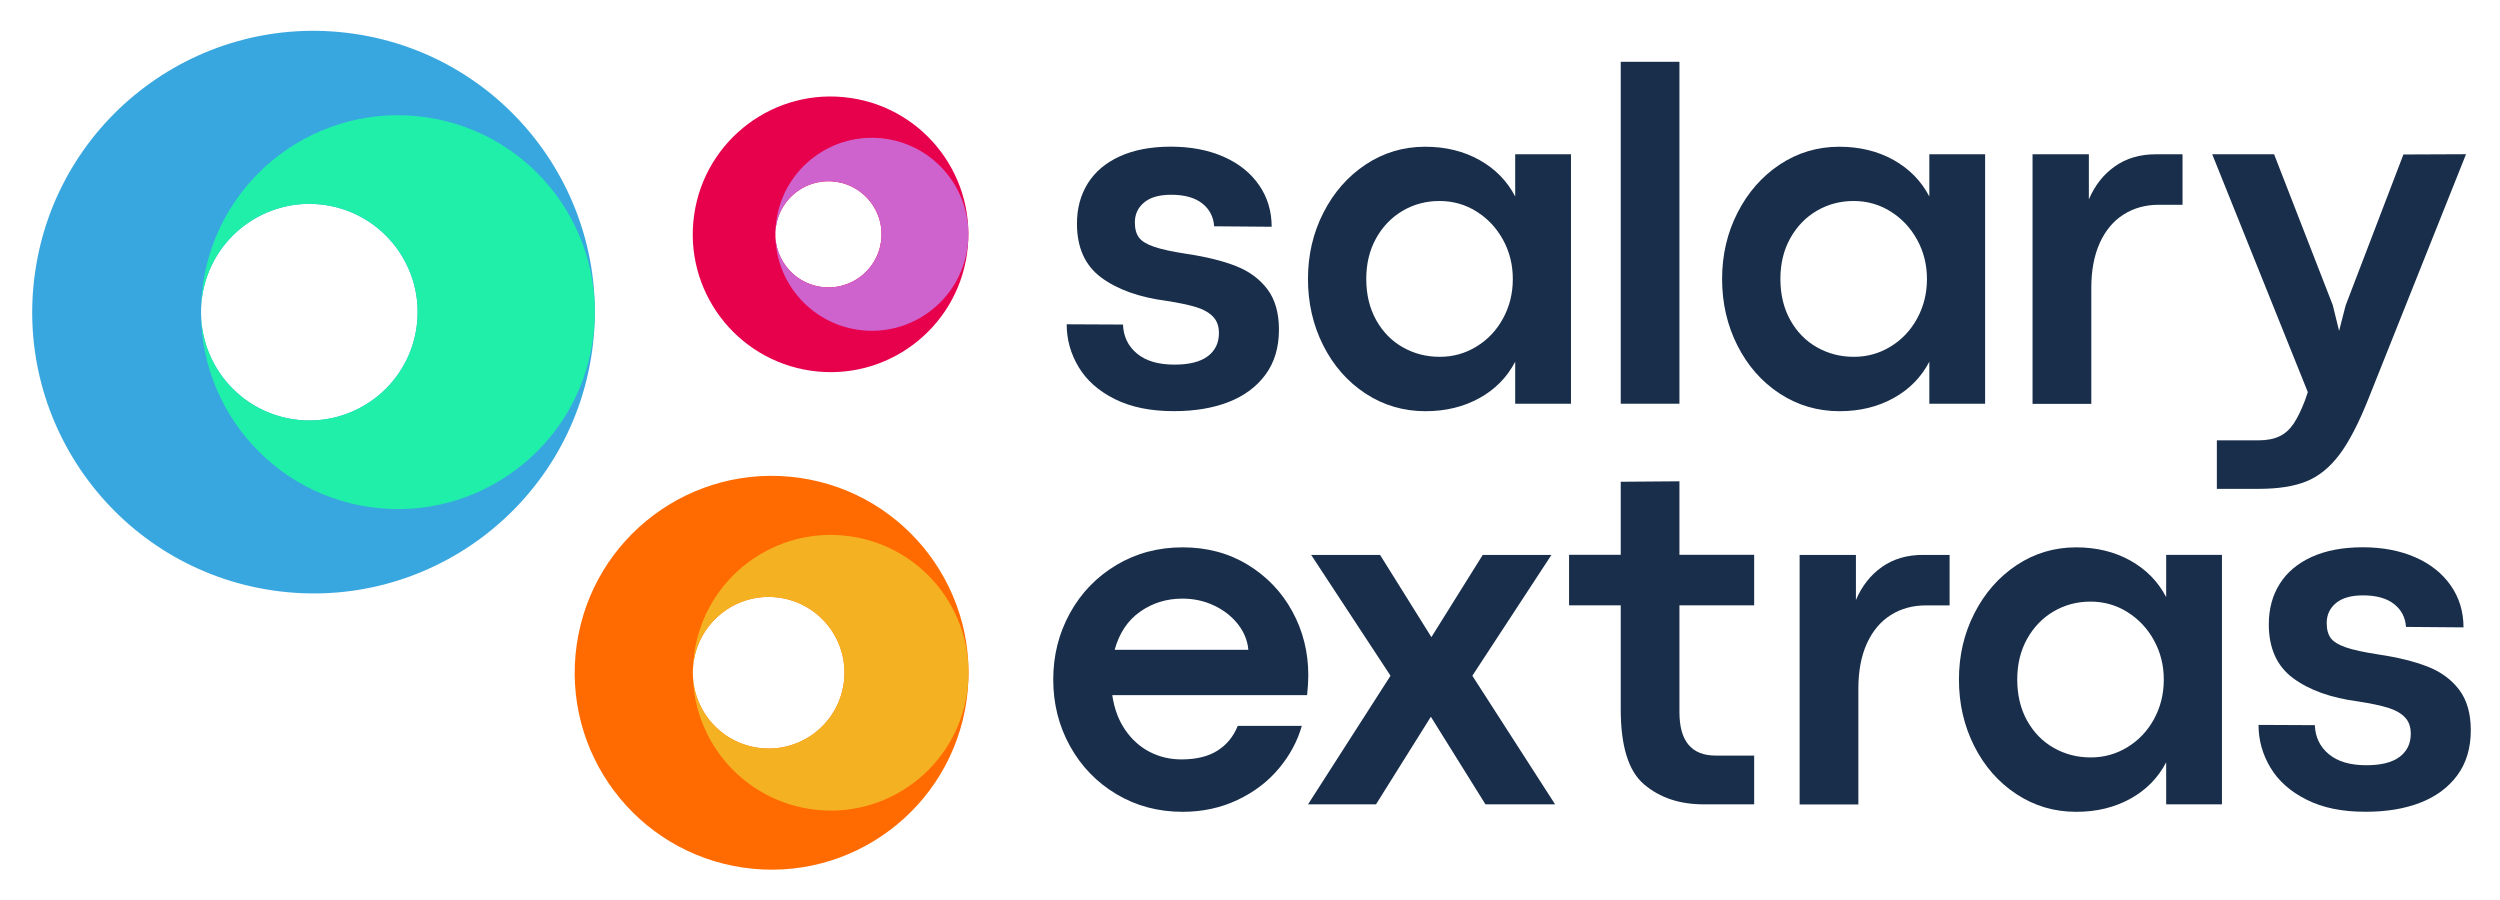
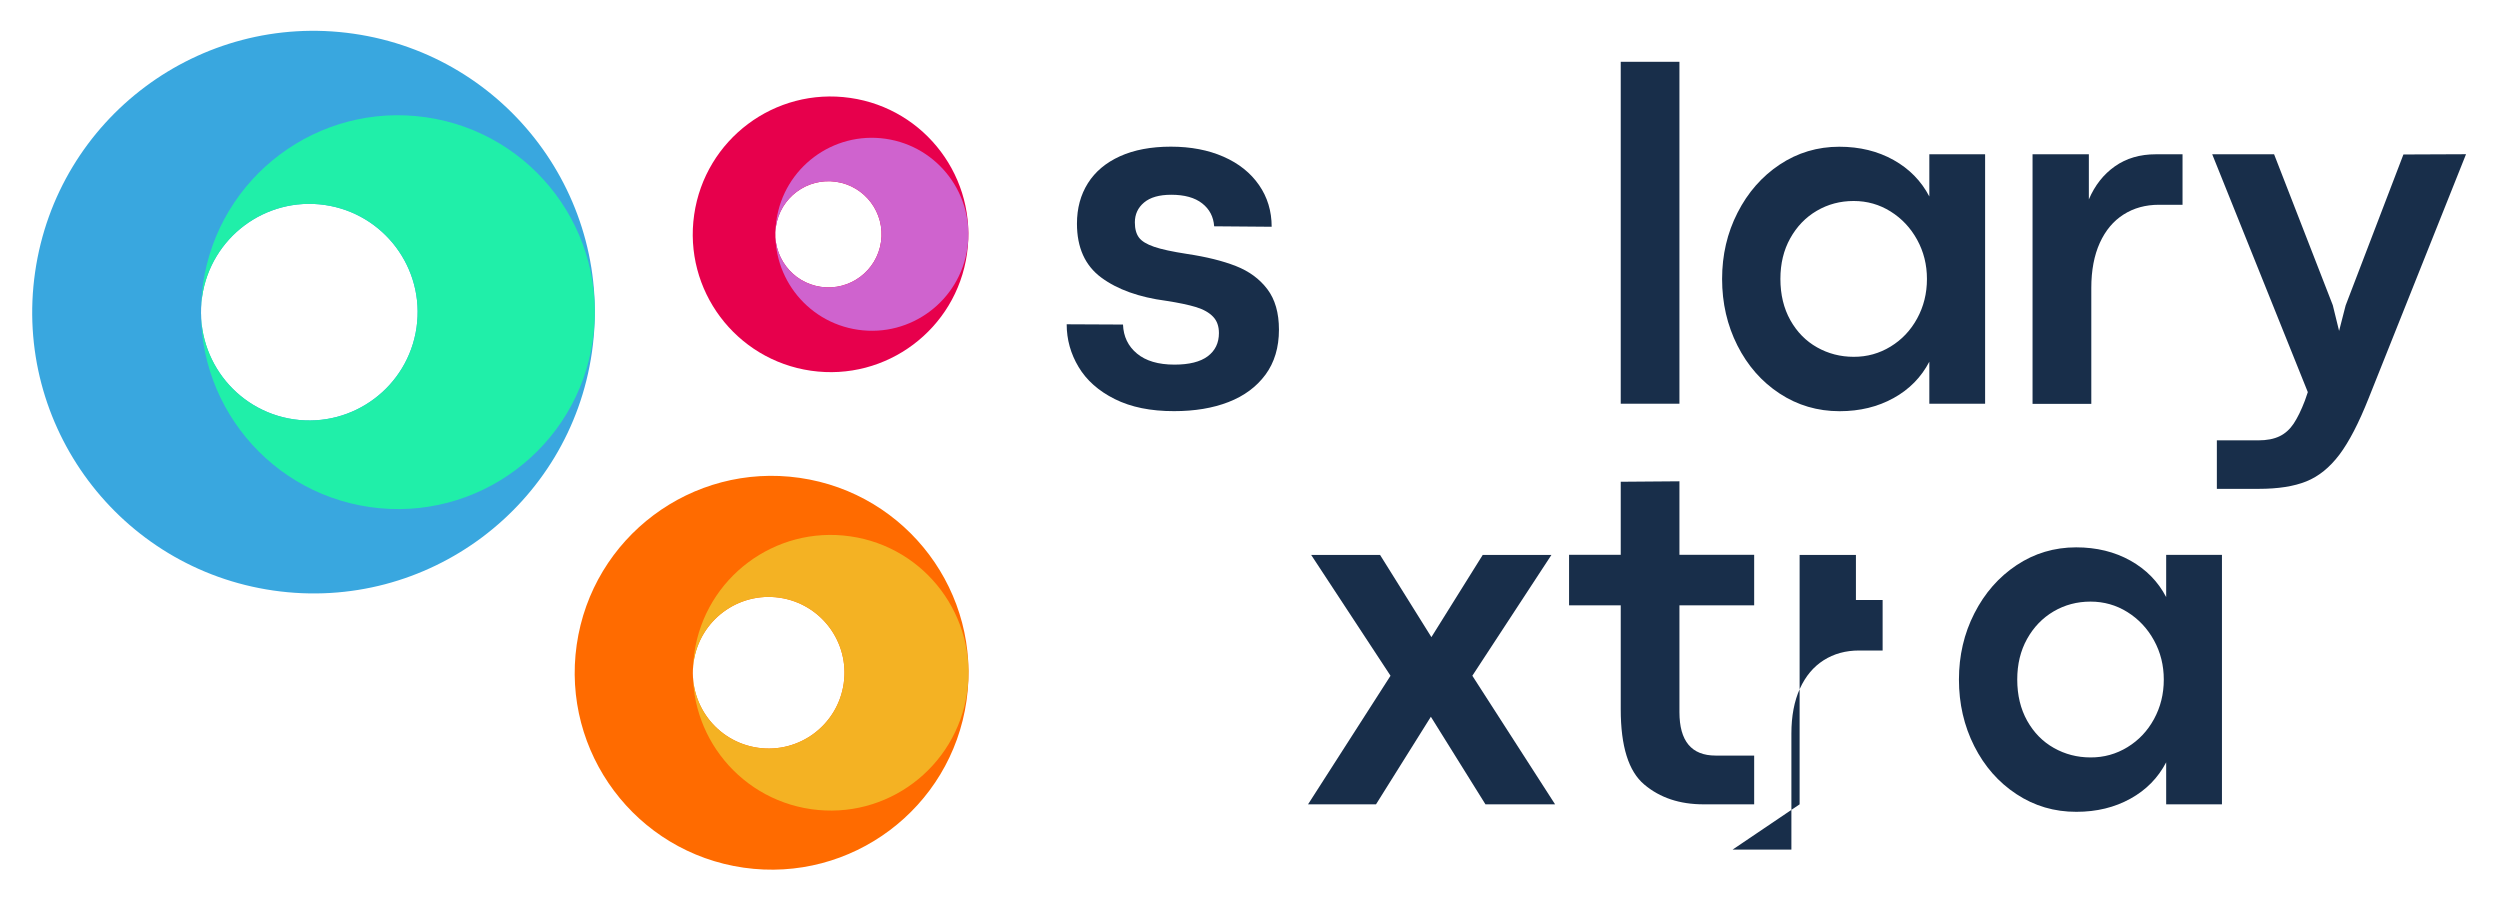
<svg xmlns="http://www.w3.org/2000/svg" xmlns:ns1="http://sodipodi.sourceforge.net/DTD/sodipodi-0.dtd" xmlns:ns2="http://www.inkscape.org/namespaces/inkscape" ns1:docname="se-logo.svg" ns2:version="1.0 (4035a4fb49, 2020-05-01)" id="svg8" version="1.1" viewBox="0 0 100 36" height="36mm" width="100mm">
  <defs id="defs2" />
  <ns1:namedview ns2:window-maximized="0" ns2:window-y="20" ns2:window-x="193" ns2:window-height="967" ns2:window-width="1274" showgrid="false" ns2:document-rotation="0" ns2:current-layer="layer1" ns2:document-units="mm" ns2:cy="315.53561" ns2:cx="186.17122" ns2:zoom="0.98994949" ns2:pageshadow="2" ns2:pageopacity="0.0" borderopacity="1.0" bordercolor="#666666" pagecolor="#ffffff" id="base" />
  <g id="layer1" ns2:groupmode="layer" ns2:label="Layer 1">
    <g transform="matrix(0.265,0,0,0.265,-61.382,-60.871)" id="g86">
      <g id="g24">
        <path class="st0" d="m 399.9,289.94 c -2.44,-1.22 -4.26,-2.83 -5.46,-4.84 -1.2,-2 -1.8,-4.15 -1.8,-6.45 l 8.5,0.04 c 0.07,1.81 0.77,3.27 2.11,4.38 1.33,1.11 3.22,1.67 5.66,1.67 2.22,0 3.9,-0.42 5.02,-1.26 1.12,-0.84 1.69,-2.01 1.69,-3.5 0,-1.03 -0.29,-1.85 -0.88,-2.47 -0.59,-0.62 -1.44,-1.1 -2.56,-1.45 -1.12,-0.34 -2.63,-0.66 -4.51,-0.95 -4.1,-0.54 -7.38,-1.71 -9.82,-3.52 -2.44,-1.81 -3.66,-4.52 -3.66,-8.13 0,-2.32 0.55,-4.35 1.65,-6.1 1.1,-1.75 2.71,-3.1 4.84,-4.07 2.12,-0.96 4.69,-1.45 7.69,-1.45 3,0 5.65,0.51 7.95,1.52 2.3,1.01 4.08,2.44 5.35,4.27 1.27,1.83 1.91,3.93 1.91,6.3 l -8.68,-0.07 c -0.1,-1.44 -0.7,-2.59 -1.81,-3.46 -1.11,-0.87 -2.67,-1.3 -4.67,-1.3 -1.81,0 -3.17,0.39 -4.1,1.17 -0.93,0.78 -1.39,1.78 -1.39,3 0,0.98 0.21,1.74 0.62,2.29 0.41,0.55 1.17,1.01 2.27,1.39 1.1,0.38 2.76,0.74 4.98,1.08 2.93,0.44 5.39,1.05 7.38,1.83 1.99,0.78 3.57,1.94 4.74,3.48 1.17,1.54 1.76,3.58 1.76,6.12 0,2.69 -0.68,4.95 -2.03,6.79 -1.36,1.84 -3.22,3.22 -5.59,4.14 -2.37,0.92 -5.1,1.37 -8.2,1.37 -3.54,0.01 -6.52,-0.6 -8.96,-1.82 z" id="path12" />
-         <path class="st0" d="m 437.74,289.1 c -2.71,-1.78 -4.83,-4.2 -6.37,-7.25 -1.54,-3.05 -2.31,-6.4 -2.31,-10.04 0,-3.61 0.77,-6.95 2.33,-10 1.55,-3.05 3.68,-5.48 6.37,-7.27 2.7,-1.79 5.7,-2.69 8.99,-2.69 3.08,0 5.81,0.67 8.19,2 2.38,1.33 4.18,3.17 5.4,5.51 v -6.37 h 8.42 v 37.65 h -8.42 v -6.34 c -1.22,2.34 -3.02,4.18 -5.4,5.49 -2.38,1.32 -5.1,1.98 -8.15,1.98 -3.32,0 -6.34,-0.89 -9.05,-2.67 z m 16.76,-7.09 c 1.7,-1.04 3.03,-2.45 4.01,-4.25 0.98,-1.8 1.47,-3.78 1.47,-5.95 0,-2.15 -0.49,-4.12 -1.48,-5.92 -0.99,-1.8 -2.33,-3.22 -4.01,-4.27 -1.68,-1.05 -3.54,-1.58 -5.57,-1.58 -2.03,0 -3.88,0.49 -5.57,1.48 -1.68,0.99 -3.02,2.38 -4.01,4.16 -0.99,1.78 -1.48,3.82 -1.48,6.12 0,2.37 0.5,4.44 1.5,6.23 1,1.78 2.34,3.15 4.03,4.1 1.68,0.95 3.53,1.43 5.53,1.43 2.02,0.01 3.88,-0.51 5.58,-1.55 z" id="path14" />
        <path class="st0" d="m 485.13,290.64 h -8.86 v -51.61 h 8.86 z" id="path16" />
        <path class="st0" d="m 500.25,289.1 c -2.71,-1.78 -4.83,-4.2 -6.37,-7.25 -1.54,-3.05 -2.31,-6.4 -2.31,-10.04 0,-3.61 0.77,-6.95 2.33,-10 1.55,-3.05 3.68,-5.48 6.37,-7.27 2.7,-1.79 5.7,-2.69 8.99,-2.69 3.08,0 5.81,0.67 8.19,2 2.38,1.33 4.18,3.17 5.4,5.51 v -6.37 h 8.42 v 37.65 h -8.42 v -6.34 c -1.22,2.34 -3.02,4.18 -5.4,5.49 -2.38,1.32 -5.1,1.98 -8.15,1.98 -3.32,0 -6.34,-0.89 -9.05,-2.67 z m 16.76,-7.09 c 1.7,-1.04 3.03,-2.45 4.01,-4.25 0.98,-1.8 1.47,-3.78 1.47,-5.95 0,-2.15 -0.49,-4.12 -1.48,-5.92 -0.99,-1.8 -2.33,-3.22 -4.01,-4.27 -1.68,-1.05 -3.54,-1.58 -5.57,-1.58 -2.03,0 -3.88,0.49 -5.57,1.48 -1.69,0.99 -3.02,2.38 -4.01,4.16 -0.99,1.78 -1.48,3.82 -1.48,6.12 0,2.37 0.5,4.44 1.5,6.23 1,1.78 2.34,3.15 4.03,4.1 1.68,0.95 3.53,1.43 5.53,1.43 2.02,0.01 3.88,-0.51 5.58,-1.55 z" id="path18" />
        <path class="st0" d="m 538.43,290.64 v -37.65 h 8.5 v 6.81 c 0.9,-2.12 2.22,-3.79 3.94,-5 1.72,-1.21 3.78,-1.81 6.17,-1.81 h 4.03 v 7.62 h -3.55 c -2.03,0 -3.81,0.49 -5.35,1.47 -1.54,0.98 -2.73,2.4 -3.59,4.29 -0.85,1.88 -1.28,4.14 -1.28,6.78 v 17.51 h -8.87 z" id="path20" />
        <path class="st0" d="m 566.25,303.49 v -7.32 h 6.26 c 1.29,0 2.36,-0.21 3.21,-0.62 0.85,-0.41 1.55,-1.05 2.12,-1.9 0.57,-0.86 1.14,-2.01 1.7,-3.48 l 0.44,-1.28 -14.43,-35.9 h 9.34 l 8.86,22.78 0.95,3.88 0.99,-3.85 8.72,-22.78 9.45,-0.04 -14.69,36.81 c -1.49,3.76 -2.97,6.61 -4.43,8.55 -1.47,1.94 -3.13,3.28 -5,4.03 -1.87,0.75 -4.26,1.12 -7.16,1.12 z" id="path22" />
      </g>
      <g id="g38">
-         <path class="st0" d="m 428.93,334.63 h -29.41 c 0.29,2 0.93,3.74 1.92,5.2 0.99,1.46 2.22,2.58 3.7,3.35 1.48,0.77 3.08,1.15 4.82,1.15 2.2,0 4,-0.43 5.4,-1.3 1.4,-0.87 2.44,-2.12 3.1,-3.76 h 9.67 c -0.66,2.32 -1.82,4.47 -3.48,6.45 -1.66,1.98 -3.74,3.56 -6.25,4.74 -2.5,1.18 -5.26,1.78 -8.26,1.78 -3.69,0 -7.02,-0.89 -10,-2.67 -2.98,-1.78 -5.31,-4.2 -7,-7.25 -1.69,-3.05 -2.53,-6.4 -2.53,-10.04 0,-3.64 0.84,-6.98 2.53,-10.04 1.68,-3.05 4.02,-5.47 7,-7.25 2.98,-1.78 6.31,-2.67 10,-2.67 3.69,0 6.97,0.88 9.85,2.64 2.88,1.76 5.12,4.11 6.72,7.05 1.6,2.94 2.4,6.15 2.4,9.62 0,0.82 -0.06,1.83 -0.18,3 z m -8.87,-6.85 c -0.12,-1.39 -0.65,-2.68 -1.57,-3.86 -0.93,-1.18 -2.13,-2.12 -3.61,-2.82 -1.48,-0.7 -3.07,-1.04 -4.78,-1.04 -2.37,0 -4.49,0.65 -6.36,1.96 -1.87,1.31 -3.16,3.23 -3.86,5.77 h 20.18 z" id="path26" />
        <path class="st0" d="m 439.33,351.11 h -10.26 l 12.45,-19.41 -11.98,-18.24 h 10.4 l 7.73,12.38 h 0.04 l 7.73,-12.38 h 10.37 l -11.94,18.24 12.49,19.41 h -10.51 l -8.24,-13.22 z" id="path28" />
        <path class="st0" d="m 488.76,351.11 c -3.59,0 -6.57,-0.99 -8.94,-2.99 -2.37,-1.99 -3.55,-5.77 -3.55,-11.34 v -15.71 h -7.8 v -7.62 h 7.8 v -11.03 l 8.86,-0.07 v 11.1 h 11.28 v 7.62 h -11.28 v 16.12 c 0,4.37 1.82,6.56 5.46,6.56 h 5.82 v 7.36 z" id="path30" />
-         <path class="st0" d="m 503.27,351.11 v -37.65 h 8.5 v 6.81 c 0.9,-2.12 2.22,-3.79 3.94,-5 1.72,-1.21 3.78,-1.81 6.17,-1.81 h 4.03 v 7.62 h -3.55 c -2.03,0 -3.81,0.49 -5.35,1.47 -1.54,0.98 -2.73,2.4 -3.59,4.29 -0.85,1.88 -1.28,4.14 -1.28,6.78 v 17.51 h -8.87 z" id="path32" />
+         <path class="st0" d="m 503.27,351.11 v -37.65 h 8.5 v 6.81 h 4.03 v 7.62 h -3.55 c -2.03,0 -3.81,0.49 -5.35,1.47 -1.54,0.98 -2.73,2.4 -3.59,4.29 -0.85,1.88 -1.28,4.14 -1.28,6.78 v 17.51 h -8.87 z" id="path32" />
        <path class="st0" d="m 536,349.57 c -2.71,-1.78 -4.83,-4.2 -6.37,-7.25 -1.54,-3.05 -2.31,-6.4 -2.31,-10.04 0,-3.61 0.77,-6.95 2.33,-10 1.55,-3.05 3.68,-5.48 6.37,-7.27 2.69,-1.79 5.7,-2.69 8.99,-2.69 3.08,0 5.81,0.67 8.19,2 2.38,1.33 4.18,3.17 5.4,5.51 v -6.37 h 8.42 v 37.65 h -8.42 v -6.34 c -1.22,2.34 -3.02,4.18 -5.4,5.49 -2.38,1.32 -5.1,1.98 -8.15,1.98 -3.32,0.01 -6.34,-0.88 -9.05,-2.67 z m 16.76,-7.09 c 1.7,-1.04 3.03,-2.45 4.01,-4.25 0.98,-1.8 1.47,-3.78 1.47,-5.95 0,-2.15 -0.49,-4.12 -1.48,-5.92 -0.99,-1.8 -2.33,-3.22 -4.01,-4.27 -1.68,-1.05 -3.54,-1.58 -5.57,-1.58 -2.03,0 -3.88,0.49 -5.57,1.48 -1.68,0.99 -3.02,2.38 -4.01,4.16 -0.99,1.78 -1.48,3.82 -1.48,6.12 0,2.37 0.5,4.44 1.5,6.23 1,1.78 2.34,3.15 4.03,4.1 1.68,0.95 3.53,1.43 5.53,1.43 2.02,0.01 3.88,-0.51 5.58,-1.55 z" id="path34" />
-         <path class="st0" d="m 579.8,350.41 c -2.44,-1.22 -4.26,-2.83 -5.46,-4.84 -1.2,-2 -1.8,-4.15 -1.8,-6.45 l 8.5,0.04 c 0.07,1.81 0.77,3.27 2.11,4.38 1.33,1.11 3.22,1.67 5.66,1.67 2.22,0 3.9,-0.42 5.02,-1.26 1.12,-0.84 1.69,-2.01 1.69,-3.5 0,-1.03 -0.29,-1.85 -0.88,-2.47 -0.59,-0.62 -1.44,-1.1 -2.56,-1.45 -1.12,-0.34 -2.63,-0.66 -4.51,-0.95 -4.1,-0.54 -7.38,-1.71 -9.82,-3.52 -2.44,-1.81 -3.66,-4.52 -3.66,-8.13 0,-2.32 0.55,-4.35 1.65,-6.1 1.1,-1.75 2.71,-3.1 4.84,-4.07 2.12,-0.96 4.69,-1.45 7.69,-1.45 3,0 5.65,0.51 7.95,1.52 2.29,1.01 4.08,2.44 5.35,4.27 1.27,1.83 1.91,3.93 1.91,6.3 l -8.68,-0.07 c -0.1,-1.44 -0.7,-2.59 -1.81,-3.46 -1.11,-0.87 -2.67,-1.3 -4.67,-1.3 -1.81,0 -3.17,0.39 -4.1,1.17 -0.93,0.78 -1.39,1.78 -1.39,3 0,0.98 0.21,1.74 0.62,2.29 0.41,0.55 1.17,1.01 2.27,1.39 1.1,0.38 2.76,0.74 4.98,1.08 2.93,0.44 5.39,1.05 7.38,1.83 1.99,0.78 3.57,1.94 4.74,3.48 1.17,1.54 1.76,3.58 1.76,6.12 0,2.69 -0.68,4.95 -2.03,6.79 -1.36,1.84 -3.22,3.22 -5.59,4.14 -2.37,0.92 -5.1,1.37 -8.2,1.37 -3.54,0.02 -6.52,-0.59 -8.96,-1.82 z" id="path36" />
      </g>
      <g id="g54">
        <path class="st1" d="m 377.52,335.48 c -2.34,16.25 -17.4,27.52 -33.65,25.19 -16.25,-2.34 -27.52,-17.4 -25.19,-33.65 2.34,-16.25 17.4,-27.52 33.65,-25.19 16.25,2.34 27.52,17.4 25.19,33.65 z m -28.24,-15.56 c -6.25,-0.9 -12.05,3.44 -12.95,9.7 -0.9,6.26 3.44,12.05 9.7,12.95 6.25,0.9 12.05,-3.44 12.95,-9.7 0.9,-6.26 -3.44,-12.05 -9.7,-12.95 z" id="path40" />
        <g id="g44">
          <path class="st2" d="m 377.59,268.03 c -1.64,11.37 -12.18,19.27 -23.55,17.63 -11.37,-1.64 -19.27,-12.18 -17.63,-23.55 1.64,-11.37 12.18,-19.27 23.55,-17.63 11.37,1.63 19.26,12.17 17.63,23.55 z m -19.77,-10.89 c -4.38,-0.63 -8.44,2.41 -9.07,6.79 -0.63,4.38 2.41,8.44 6.79,9.07 4.38,0.63 8.44,-2.41 9.07,-6.79 0.63,-4.38 -2.41,-8.44 -6.79,-9.07 z" id="path42" />
        </g>
        <path class="st3" d="m 320.98,282.86 c -3.34,23.21 -24.86,39.32 -48.07,35.98 -23.21,-3.34 -39.32,-24.86 -35.98,-48.07 3.34,-23.21 24.86,-39.32 48.07,-35.98 23.21,3.34 39.32,24.86 35.98,48.07 z m -40.33,-22.22 c -8.94,-1.28 -17.22,4.92 -18.51,13.85 -1.28,8.94 4.92,17.22 13.85,18.51 8.94,1.28 17.22,-4.92 18.51,-13.85 1.29,-8.94 -4.92,-17.22 -13.85,-18.51 z" id="path46" />
        <path class="st4" d="m 321.11,281.05 c -2.34,16.25 -17.4,27.52 -33.65,25.19 -16.25,-2.34 -27.52,-17.4 -25.19,-33.65 2.34,-16.25 17.4,-27.52 33.65,-25.19 16.25,2.34 27.53,17.4 25.19,33.65 z m -40.46,-20.41 c -8.94,-1.28 -17.22,4.92 -18.51,13.85 -1.28,8.94 4.92,17.22 13.85,18.51 8.94,1.28 17.22,-4.92 18.51,-13.85 1.29,-8.94 -4.92,-17.22 -13.85,-18.51 z" id="path48" />
        <path class="st5" d="m 377.65,267.14 c -1.14,7.96 -8.53,13.49 -16.49,12.34 -7.96,-1.14 -13.49,-8.53 -12.34,-16.49 1.14,-7.96 8.53,-13.49 16.49,-12.34 7.96,1.15 13.49,8.53 12.34,16.49 z m -19.83,-10 c -4.38,-0.63 -8.44,2.41 -9.07,6.79 -0.63,4.38 2.41,8.44 6.79,9.07 4.38,0.63 8.44,-2.41 9.07,-6.79 0.63,-4.38 -2.41,-8.44 -6.79,-9.07 z" id="path50" />
        <path class="st6" d="m 377.61,334.21 c -1.64,11.37 -12.18,19.27 -23.55,17.63 -11.37,-1.64 -19.27,-12.18 -17.63,-23.55 1.64,-11.37 12.18,-19.27 23.55,-17.63 11.37,1.63 19.26,12.17 17.63,23.55 z m -28.33,-14.29 c -6.25,-0.9 -12.05,3.44 -12.95,9.7 -0.9,6.26 3.44,12.05 9.7,12.95 6.25,0.9 12.05,-3.44 12.95,-9.7 0.9,-6.26 -3.44,-12.05 -9.7,-12.95 z" id="path52" />
      </g>
    </g>
  </g>
  <style type="text/css" id="style10">
	.st0{fill:#182E4A;}
	.st1{fill:#FF6B00;}
	.st2{fill:#E7004C;}
	.st3{fill:#39A7DF;}
	.st4{fill:#20EFA9;}
	.st5{fill:#CF63CE;}
	.st6{fill:#F4B223;}
</style>
</svg>